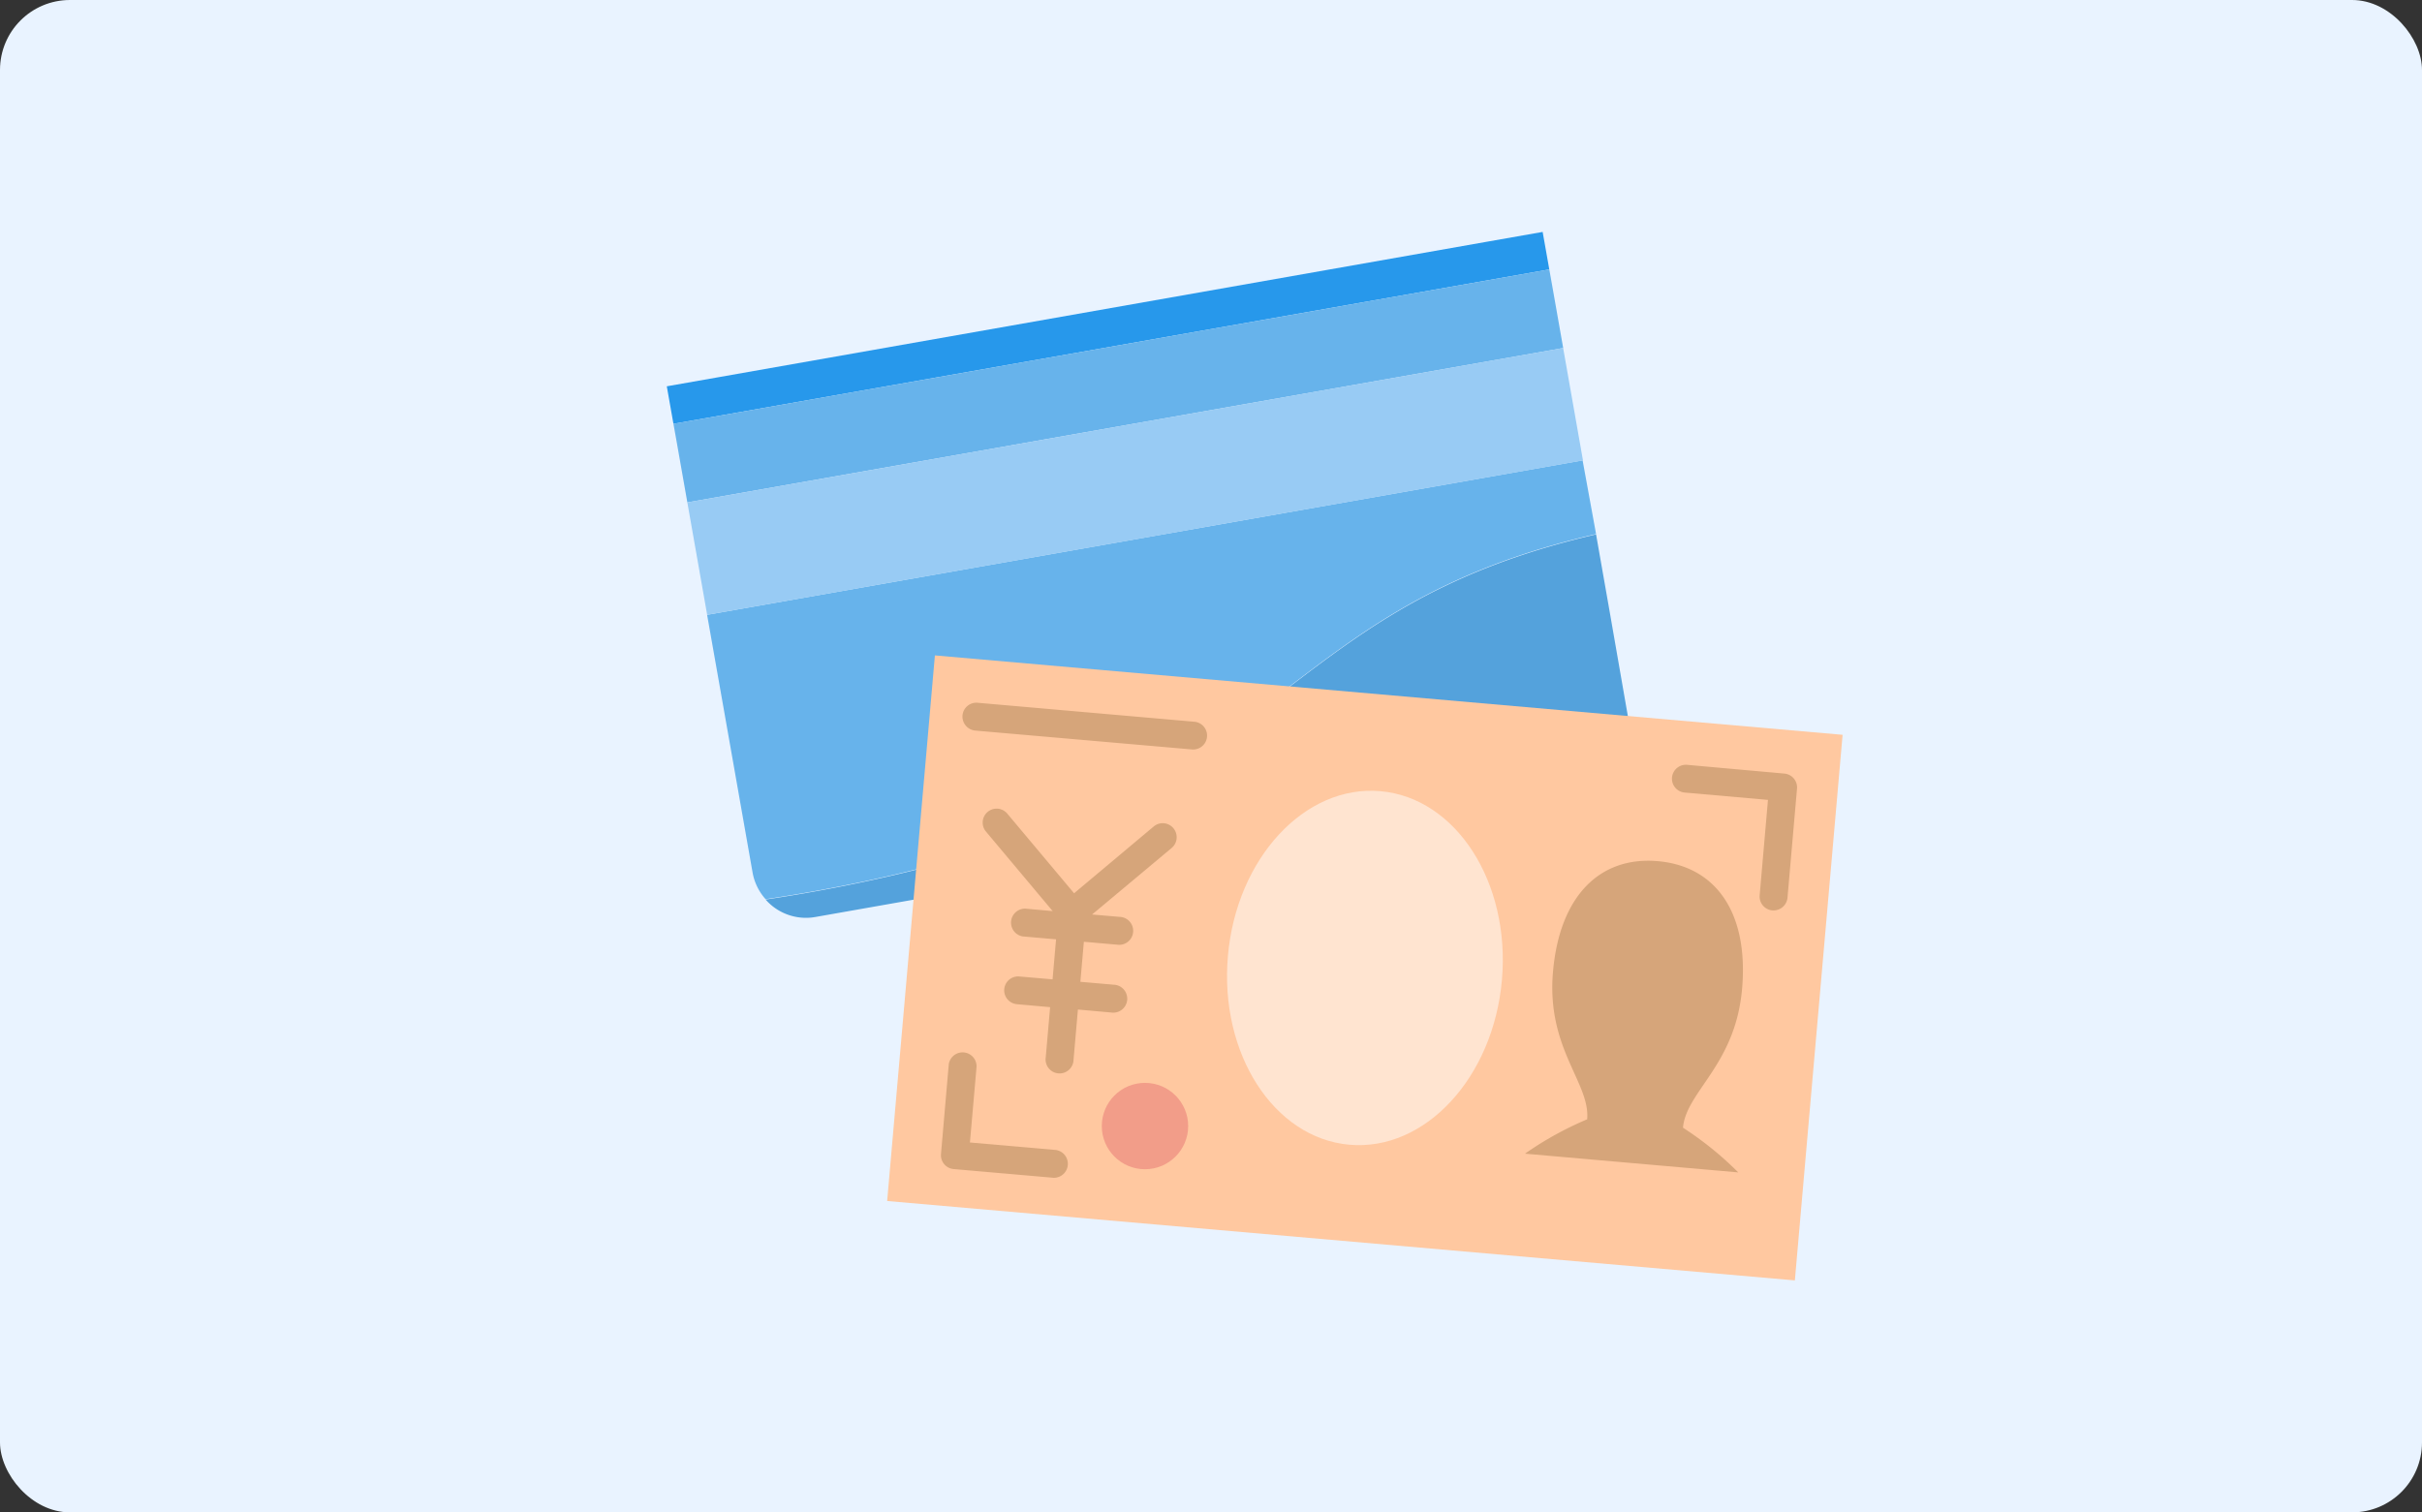
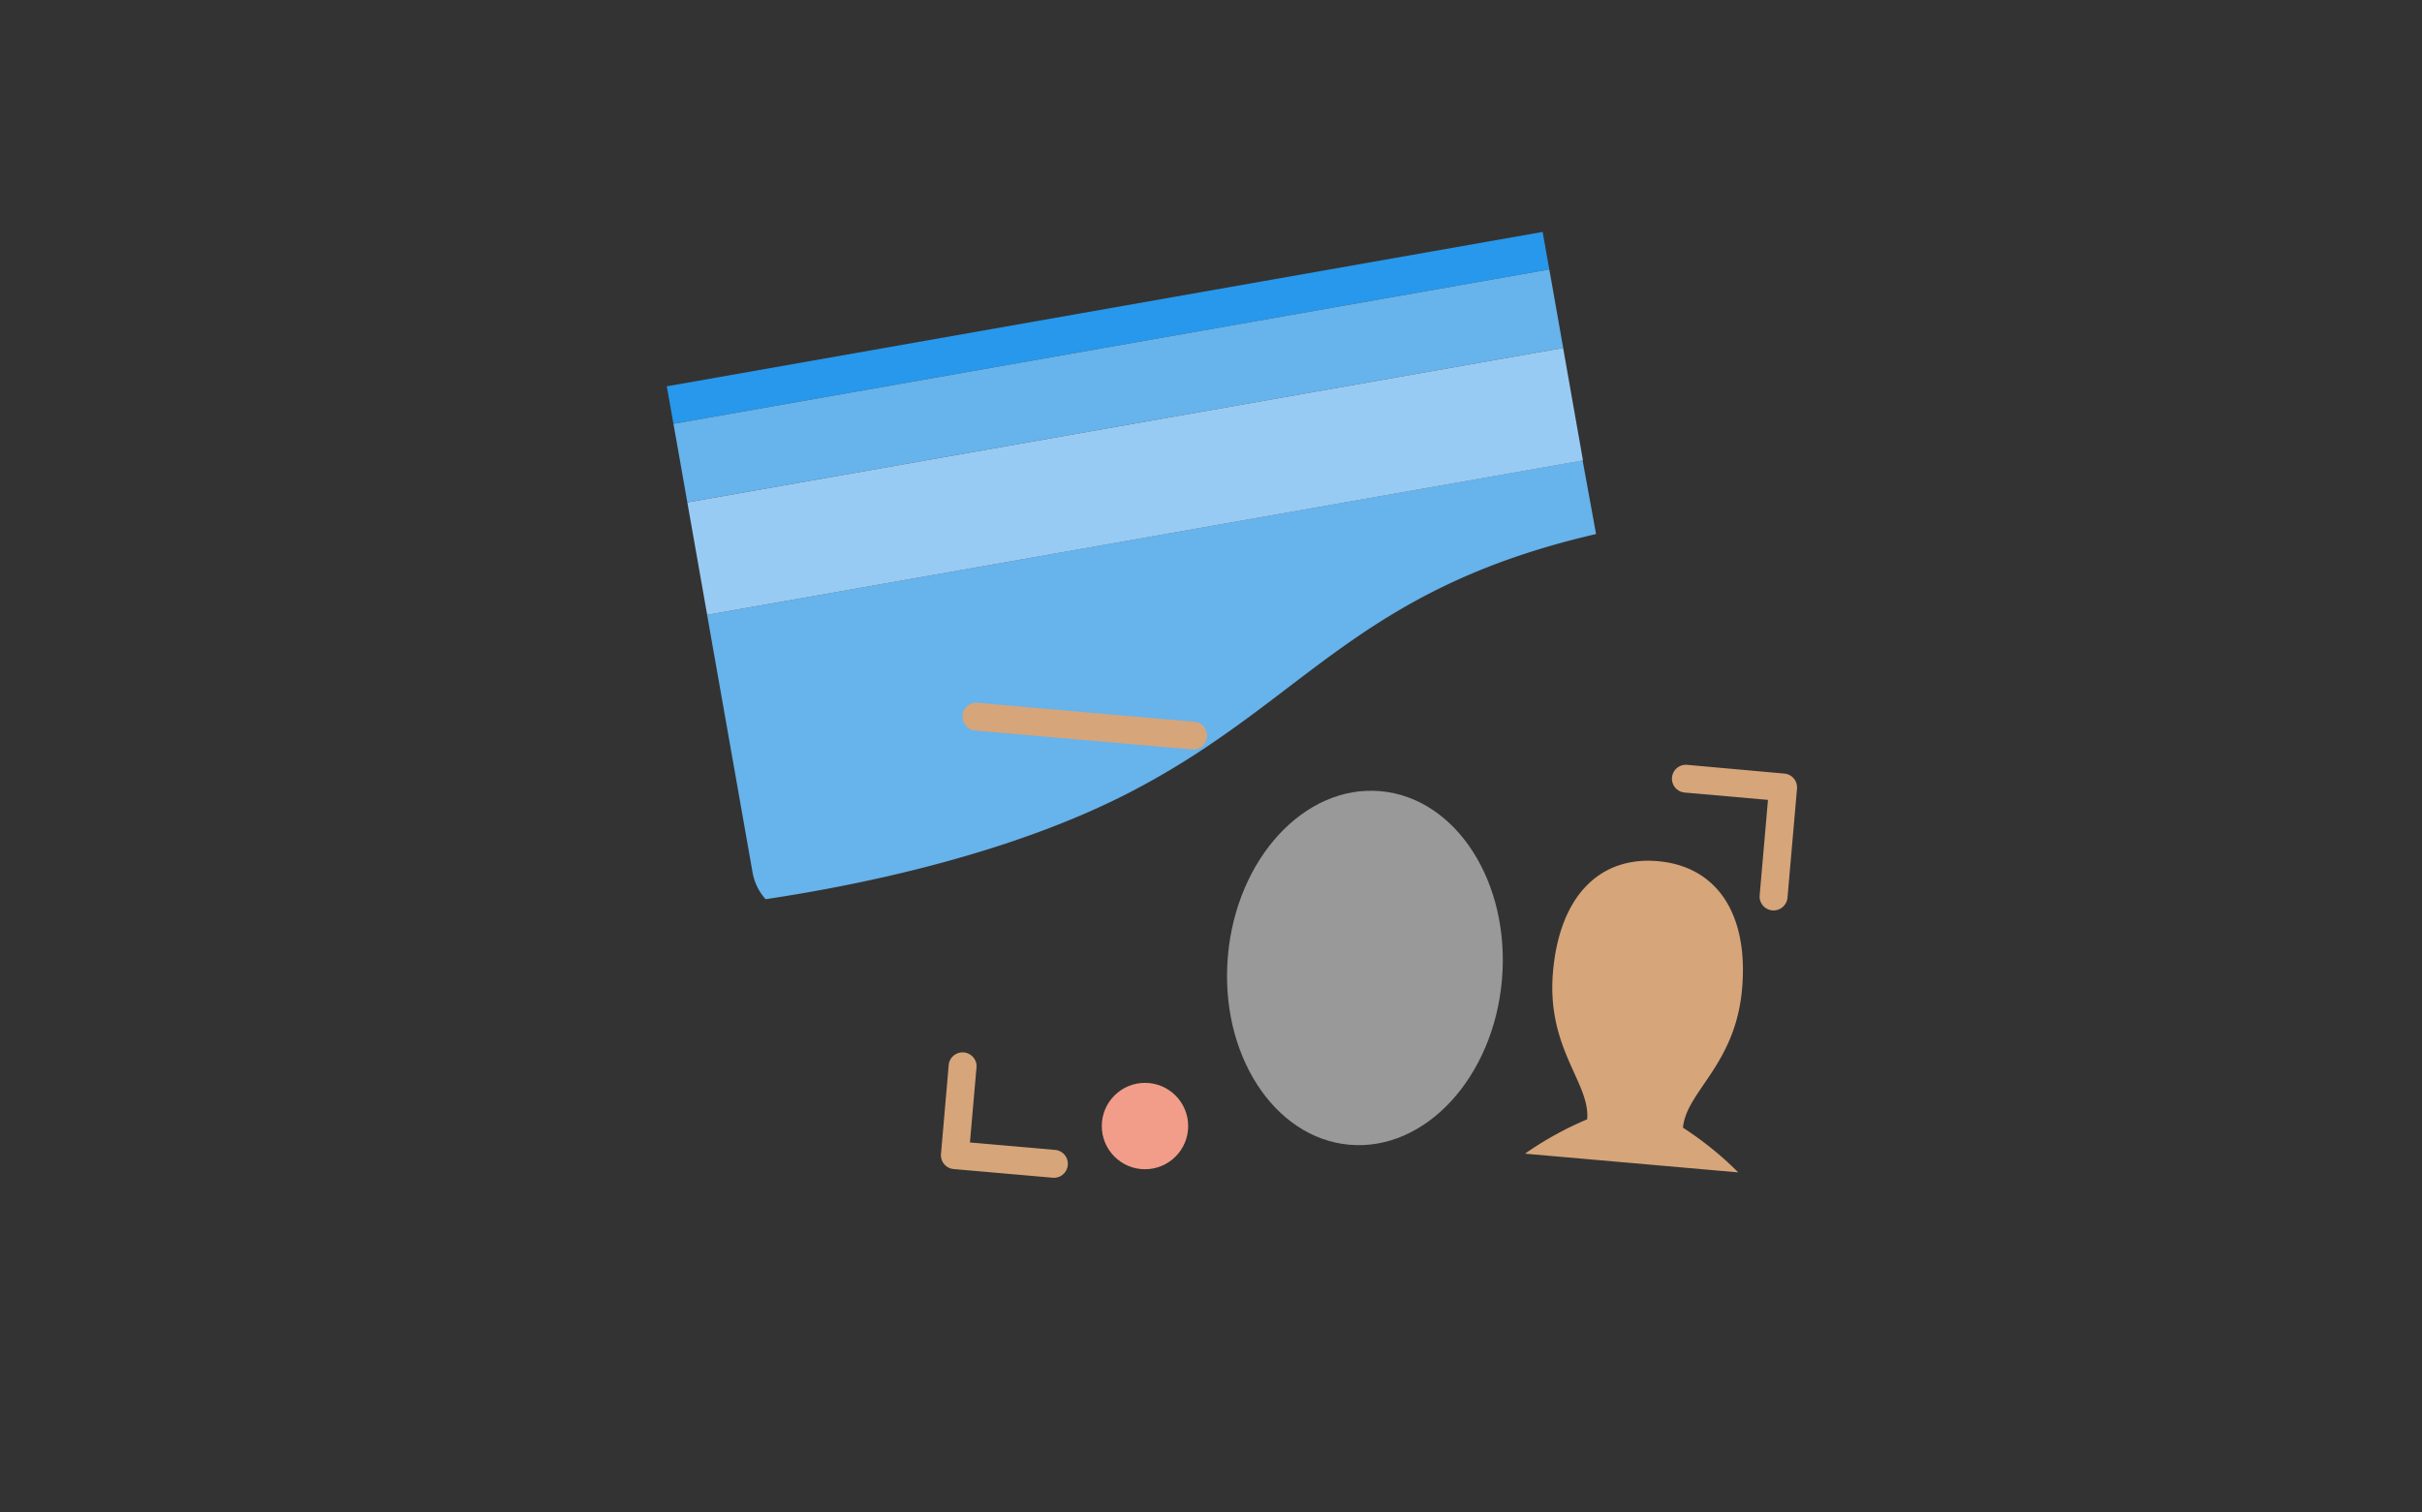
<svg xmlns="http://www.w3.org/2000/svg" viewBox="0 0 277 173">
  <rect x="0" y="0" width="277" height="173" fill="#333333" stroke="none" />
  <defs>
    <style>.cls-1{fill:#e9f3ff;}.cls-2{fill:#54a2dc;}.cls-3{fill:#2798eb;}.cls-4{fill:#67b3eb;}.cls-5{fill:#98cbf4;}.cls-6{fill:#ffc8a0;}.cls-7{fill:#d6a57a;}.cls-8{fill:#f29d89;}.cls-9{fill:#fff;opacity:0.5;}</style>
  </defs>
  <g id="レイヤー_2" data-name="レイヤー 2">
    <g id="レイヤー_1-2" data-name="レイヤー 1">
-       <rect class="cls-1" width="277" height="173" rx="8" />
-       <path class="cls-2" d="M87.56,102.9a6.14,6.14,0,0,0,5.67,2l88-15.51a6.19,6.19,0,0,0,5-7.16L184.1,70l-1.56-8.87c-27.39,6.34-33.21,19-52.91,29.33C115.54,97.84,97.88,101.36,87.56,102.9Z" />
      <polygon class="cls-3" points="176.43 26.53 170.35 27.6 82.34 43.12 76.26 44.19 77.02 48.48 177.19 30.82 176.43 26.53" />
      <path class="cls-4" d="M83.93,87.66l2.15,12.2a6.21,6.21,0,0,0,1.48,3c10.32-1.54,28-5.06,42.07-12.44,19.7-10.32,25.52-23,52.91-29.33L181,52.66,80.87,70.33Z" />
      <polygon class="cls-4" points="177.51 32.61 177.19 30.82 77.02 48.48 77.34 50.27 78.61 57.47 178.78 39.81 177.51 32.61" />
      <rect class="cls-5" x="78.97" y="48.54" width="101.71" height="13.06" transform="translate(-7.59 23.38) rotate(-10)" />
-       <rect class="cls-6" x="124.78" y="58.62" width="62.65" height="104.21" transform="translate(32.19 256.58) rotate(-85)" />
-       <path class="cls-7" d="M134.19,94.73a1.59,1.59,0,0,0-2.24-.19l-9.11,7.64-7.64-9.11a1.59,1.59,0,0,0-2.44,2.05l7.63,9.1-3.13-.28a1.6,1.6,0,0,0-.28,3.18l3.8.33-.4,4.58-3.8-.33a1.59,1.59,0,1,0-.28,3.17l3.8.34-.5,5.73a1.6,1.6,0,1,0,3.18.28l.5-5.74,3.79.34a1.6,1.6,0,1,0,.28-3.18l-3.79-.33.4-4.58,3.79.33a1.6,1.6,0,1,0,.28-3.18l-3.13-.27L134,97A1.6,1.6,0,0,0,134.19,94.73Z" />
      <circle class="cls-8" cx="130.95" cy="128.81" r="4.94" />
      <path class="cls-7" d="M189.61,98.51c-6.6-.58-11.25,3.93-12,12.7s4.28,12.66,3.91,16.83a38.33,38.33,0,0,0-7.11,3.93l24.39,2.14a38,38,0,0,0-6.32-5.11c.37-4.17,6-7.15,6.76-15.9S196.21,99.09,189.61,98.51Z" />
      <path class="cls-7" d="M202.7,104.14a1.59,1.59,0,0,1-1.45-1.73l.95-10.91-9.53-.84a1.59,1.59,0,1,1,.28-3.17l11.12,1a1.59,1.59,0,0,1,1.45,1.73l-1.09,12.5A1.61,1.61,0,0,1,202.7,104.14Z" />
      <path class="cls-7" d="M136.32,85.73l-24.79-2.16a1.61,1.61,0,0,1-1.45-1.73,1.59,1.59,0,0,1,1.73-1.45l24.79,2.17a1.59,1.59,0,1,1-.28,3.17Z" />
      <path class="cls-7" d="M120.51,134.73l-11.44-1a1.59,1.59,0,0,1-1.45-1.73l.89-10.27a1.6,1.6,0,0,1,3.18.27l-.76,8.69,9.85.86a1.6,1.6,0,0,1-.27,3.18Z" />
      <ellipse class="cls-9" cx="156.1" cy="110.73" rx="20.3" ry="15.73" transform="translate(32.19 256.58) rotate(-85)" />
    </g>
  </g>
</svg>